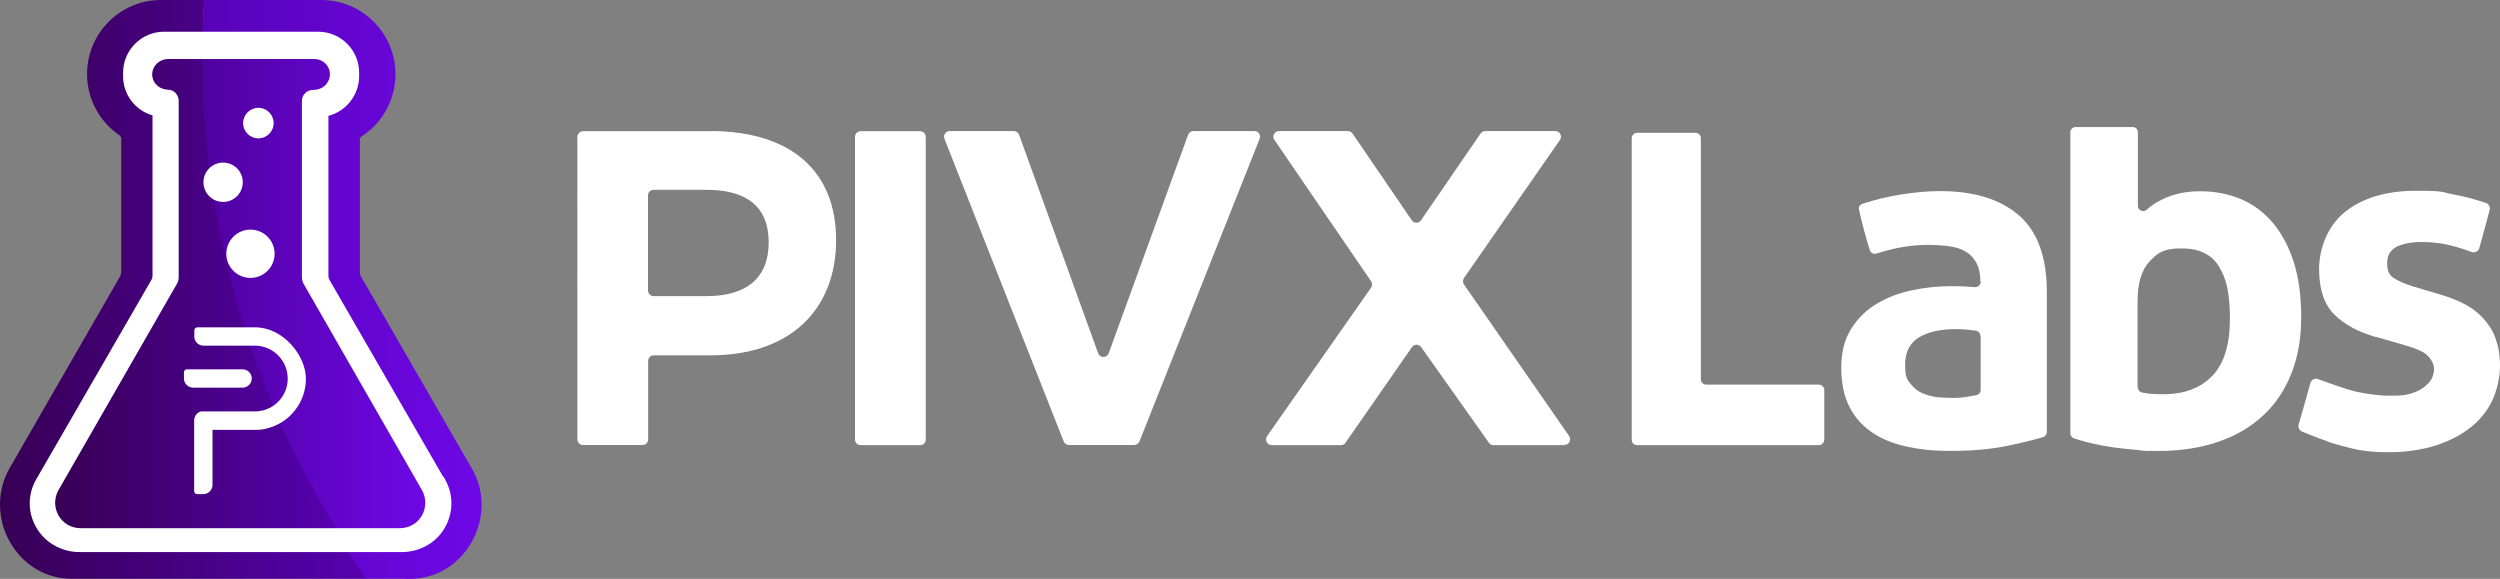
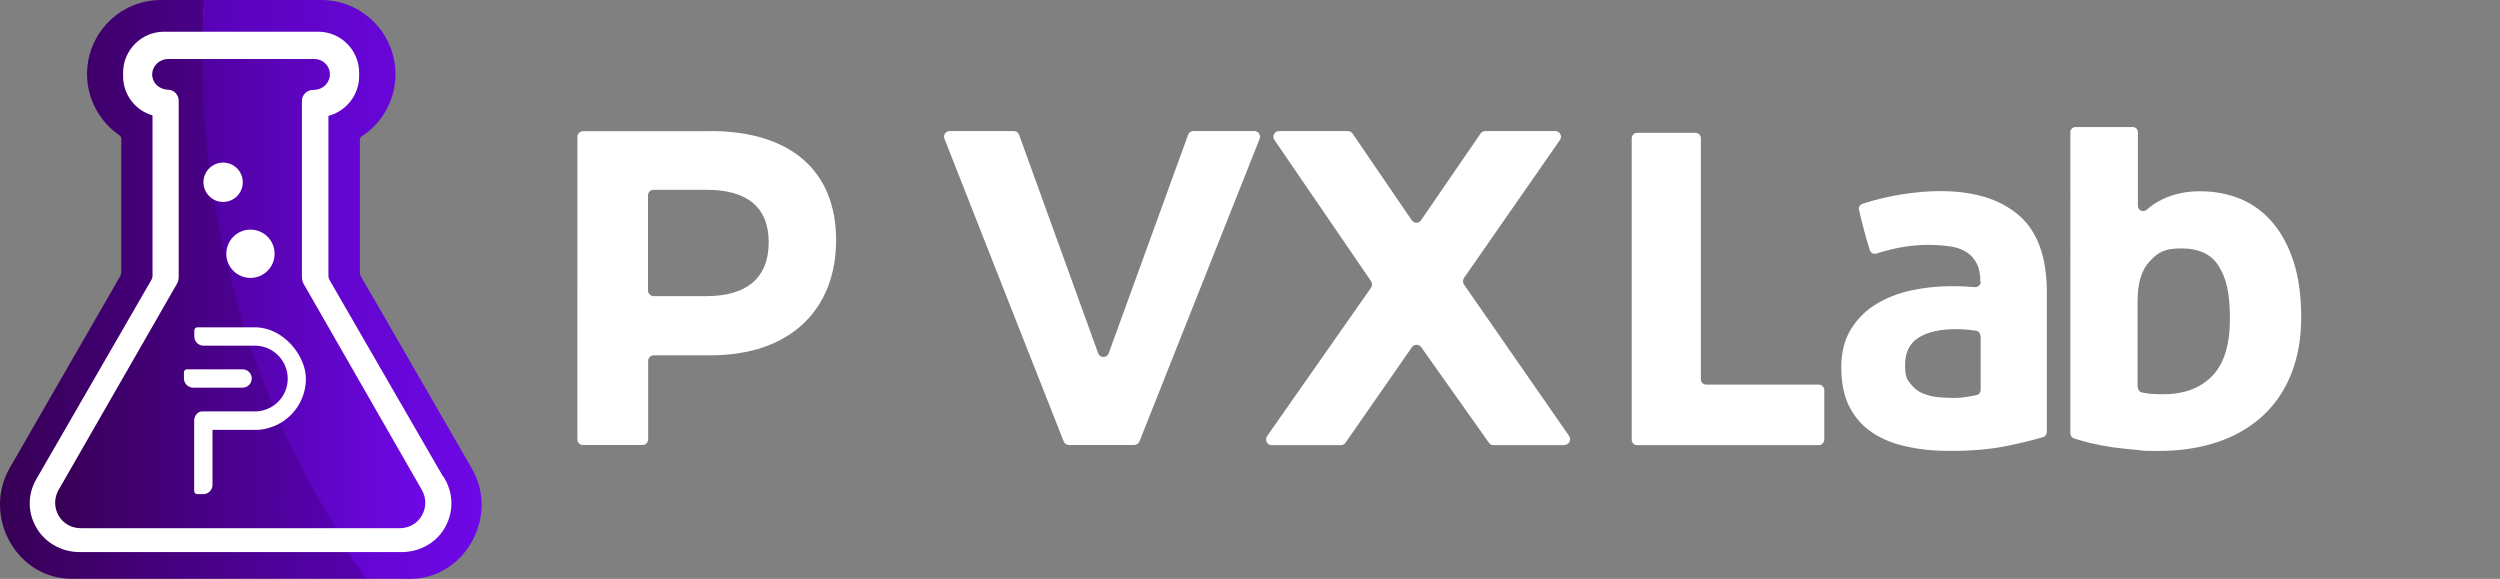
<svg xmlns="http://www.w3.org/2000/svg" xmlns:xlink="http://www.w3.org/1999/xlink" viewBox="0 0 1537.85 356.1">
  <rect x="0" y="0" width="1537.85" height="356.1" fill="#808080" stroke="none" />
  <defs>
    <linearGradient id="b" x1="0" y1="-1161.78" x2="225.9" y2="-1161.78" gradientTransform="translate(0 -983.78) scale(1 -1)" gradientUnits="userSpaceOnUse">
      <stop offset="0" stop-color="#370054" />
      <stop offset="1" stop-color="#5601b0" />
    </linearGradient>
    <linearGradient id="c" x1="124.47" y1="-1161.83" x2="296.28" y2="-1161.83" gradientTransform="translate(0 -983.78) scale(1 -1)" gradientUnits="userSpaceOnUse">
      <stop offset="0" stop-color="#5802b7" />
      <stop offset="1" stop-color="#6e08e7" />
    </linearGradient>
    <linearGradient id="d" x1="124.64" y1="-1164.39" x2="261.63" y2="-1164.39" gradientTransform="translate(0 -983.78) scale(1 -1)" gradientUnits="userSpaceOnUse">
      <stop offset="0" stop-color="#50019f" />
      <stop offset="1" stop-color="#6e08e7" />
    </linearGradient>
    <linearGradient id="e" x1="33.94" y1="-1164.39" x2="206.7" y2="-1164.39" xlink:href="#b" />
  </defs>
  <path d="M43.87,356c-15.48,0-29.53-8.32-37.57-22.27-8.24-14.27-8.41-31.75-.45-45.63l67.85-117.8c.59-1.04.9-2.12.9-3.2v-81.7c0-.86-.46-1.69-1.27-2.28-12.38-8.53-19.78-22.56-19.78-37.52C53.55,20.46,73.92,0,98.95,0h26.7l-.18,3.17c-.6,10.54-.89,20.85-.89,31.53,0,113.52,32.57,222.99,97.96,316.57l3.36,4.73H43.87Z" fill="url(#b)" stroke-width="0" />
  <path d="M249.07,356.1v-.1h-23.65l-.9-1.26c-66.77-93.83-100.06-204.49-100.06-320.04,0-18.02.87-31.34.91-31.9l.19-2.8h72.1c25.14,0,45.6,20.46,45.6,45.6,0,15.45-7.72,29.73-20.66,38.21-.8.55-1.24,1.37-1.24,2.29v81.1c0,1.19.28,2.23.82,3.08l68.08,117.92c8.14,14.06,8.01,31.1-.34,45.58-8.06,13.98-22.18,22.32-37.76,22.32h-3.1Z" fill="url(#c)" stroke-width="0" />
  <path d="M206.7,324.91c-54.22-86.37-81.79-186.03-82.05-288.6h69.03c5.18.01,9.4,4.23,9.4,9.41v.2c0,2.45-.97,4.82-2.72,6.68-1.86,1.76-4.23,2.72-6.68,2.72-4.68,0-7.7,3.02-7.7,7.7v106.76c0,1.94.49,3.75,1.43,5.25l72.15,126.45c2.8,4.89,2.77,10.76-.04,15.61-2.81,4.85-7.83,7.81-13.46,7.81h-39.35Z" fill="url(#d)" stroke-width="0" />
  <path d="M49.53,324.9c-5.63,0-10.66-2.89-13.47-7.74-2.82-4.86-2.82-10.68-.02-15.57l72.88-126.74c.94-1.5,1.43-3.31,1.43-5.25V62.11c0-1.86-.68-3.53-1.98-4.82-1.28-1.28-3.02-1.98-4.92-1.98-5.18,0-9.4-4.22-9.4-9.4v-.2c0-5.18,4.22-9.4,9.4-9.4h21.2c.26,102.31,28.55,201.93,82.06,288.59H49.53Z" fill="url(#e)" stroke-width="0" />
  <path d="M49.02,339.61c-10.2,0-20-4.9-25.7-13.5-6.4-9.7-6.7-21.6-.9-31.5l70.8-122.6c.4-.7.6-1.4.6-2.3v-98.6c0-.06-.02-.18-.2-.2-10.6-3.1-17.9-12.9-17.9-24v-2.2c0-13.9,11.3-25.2,25.2-25.2h94.8c13.9,0,25.2,11.3,25.2,25.2v2.2c0,11.3-7.8,21.4-18.7,24.3-.12.03-.2.11-.2.2v98.3c0,.9.2,1.6.5,2.2l70,121.2h.2l.9,1.5c5.7,9.9,5.4,21.8-.9,31.5-5.6,8.6-15.4,13.5-25.7,13.5H49.02ZM103.42,36.31c-5.7,0-10.6,5-9.7,10.9.7,4.7,4.9,7.8,9.7,8,3.6,0,6.5,3.1,6.5,6.8v108.3c0,1.6-.3,2.9-1.1,4.3l-72.8,126.8c-2.8,4.9-2.8,10.8,0,15.7,2.8,4.9,7.9,7.8,13.6,7.8h196.3c5.7,0,10.8-2.9,13.6-7.8,2.8-4.9,2.8-10.8,0-15.7l-72.8-126.9h0c-.7-1.4-1-2.9-1-4.2V62.11c0-3.8,3.1-6.8,6.9-6.8h.4c5.1,0,9.5-3.8,9.9-8.9.4-5.5-4-10.1-9.5-10.1,0,0-90,0-90,0Z" fill="#fff" stroke-width="0" />
  <path d="M154.07,141.25c-8.22,0-14.85,6.64-14.85,14.85s6.64,14.85,14.85,14.85,14.85-6.64,14.85-14.85-6.64-14.85-14.85-14.85Z" fill="#fff" stroke-width="0" />
  <path d="M137.25,100.01c-6.68,0-12.1,5.42-12.1,12.1s5.42,12.1,12.1,12.1,12.1-5.42,12.1-12.1-5.42-12.1-12.1-12.1Z" fill="#fff" stroke-width="0" />
-   <path d="M158.94,66.34c-5.2,0-9.38,4.19-9.38,9.38s4.19,9.38,9.38,9.38,9.38-4.19,9.38-9.38-4.19-9.38-9.38-9.38Z" fill="#fff" stroke-width="0" />
  <path d="M437.02,80.62c49.14,0,77.3,24.32,77.3,67.06s-28.16,70.9-77.3,70.9h-34.86c-1.97,0-3.45,1.58-3.45,3.45v48.25c0,1.97-1.58,3.45-3.45,3.45h-36.63c-1.97,0-3.45-1.58-3.45-3.45V84.17c0-1.87,1.58-3.45,3.45-3.45h78.48l-.1-.1ZM398.61,178.7c0,1.87,1.58,3.45,3.45,3.45h32.69c24.32,0,38.11-11.03,38.11-33.09s-13.79-32.3-38.11-32.3h-32.69c-1.97,0-3.45,1.58-3.45,3.45v58.49h0Z" fill="#fff" stroke-width="0" />
-   <path d="M525.94,270.38V84.17c0-1.87,1.58-3.45,3.45-3.45h36.63c1.97,0,3.45,1.58,3.45,3.45v186.21c0,1.97-1.58,3.45-3.45,3.45h-36.63c-1.97,0-3.45-1.58-3.45-3.45h0Z" fill="#fff" stroke-width="0" />
  <path d="M962.47,273.83h-43.72c-1.18,0-2.17-.49-2.86-1.48l-41.65-58.79c-1.38-1.97-4.33-1.97-5.71,0l-40.87,58.79c-.69.98-1.67,1.48-2.86,1.48h-42.54c-2.76,0-4.43-3.15-2.86-5.51l64.01-91.38c.79-1.18.79-2.76,0-3.94l-59.48-86.95c-1.58-2.26,0-5.42,2.86-5.42h42.34c1.18,0,2.17.59,2.86,1.48l36.44,53.37c1.38,2.07,4.33,2.07,5.71,0l36.63-53.37c.69-.89,1.77-1.48,2.86-1.48h43.13c2.76,0,4.43,3.15,2.86,5.42l-59.08,84.98c-.79,1.18-.79,2.76,0,3.94l64.7,93.25c1.58,2.36,0,5.42-2.86,5.42h0v.2h.1Z" fill="#fff" stroke-width="0" />
  <path d="M771.53,80.62h-37.42c-1.48,0-2.76.89-3.25,2.26l-48.84,134.42c-1.08,3.05-5.42,3.05-6.5,0l-48.65-134.42c-.49-1.38-1.77-2.26-3.25-2.26h-39.39c-2.46,0-4.14,2.46-3.25,4.73,4.53,11.62,68.64,174.4,73.36,186.21.49,1.28,1.77,2.17,3.25,2.17h40.08c1.48,0,2.66-.89,3.25-2.17,8.07-20.29,64.5-162.28,73.95-186.21.89-2.26-.79-4.73-3.25-4.73h-.1Z" fill="#fff" stroke-width="0" />
  <path d="M1003.73,84.95c0-1.67,1.58-3.25,3.25-3.25h36.14c1.67,0,3.15,1.58,3.15,3.25v148.4c0,1.77,1.48,3.25,3.25,3.25h69.42c1.67,0,3.25,1.58,3.25,3.25v30.72c0,1.58-1.67,3.25-3.25,3.25h-111.96c-1.77,0-3.25-1.48-3.25-3.25V84.95h0Z" fill="#fff" stroke-width="0" />
  <path d="M1218.21,173.38c0-4.73-.79-8.57-2.36-11.52-1.58-2.95-3.74-5.32-6.5-6.99-2.76-1.67-6.11-2.86-10.14-3.35-4.04-.59-8.57-.89-13.49-.89-9.85,0-20.29,1.77-31.41,5.32-1.58.49-3.35-.2-3.94-1.67-1.58-4.23-5.91-20.29-6.89-25.7-.3-1.48.89-2.76,2.26-3.25,7.88-2.56,15.76-4.43,23.73-5.71,8.67-1.38,16.74-2.07,24.22-2.07,20.48,0,36.53,4.92,48.06,14.77,11.52,9.85,17.33,25.6,17.33,47.27v86.16c0,1.48-.98,2.76-2.36,3.15-6.4,1.87-13.98,3.74-22.75,5.51-9.85,1.97-20.97,2.95-33.38,2.95s-19.3-.89-27.67-2.66c-8.37-1.77-15.56-4.73-21.57-8.86-6.01-4.14-10.64-9.45-13.88-15.95s-4.83-14.48-4.83-23.93,2.07-17.33,6.11-23.73,9.26-11.52,15.66-15.36c6.4-3.84,13.59-6.6,21.47-8.27s15.76-2.56,23.63-2.56,9.85.2,15.36.59c1.87.1,3.55-1.38,3.55-3.25h-.2ZM1218.21,206.67c0-1.67-1.18-3.05-2.76-3.25s-3.15-.39-4.83-.59c-2.76-.3-5.22-.39-7.39-.39-9.65,0-17.33,1.77-22.85,5.12-5.51,3.35-8.47,8.96-8.47,16.64s1.08,9.06,3.25,11.82c2.17,2.76,4.73,4.83,7.78,6.01,3.05,1.28,6.3,2.07,9.75,2.36,3.45.3,6.5.39,9.06.39s5.91-.2,8.86-.79c1.77-.3,3.45-.59,5.02-.89s2.76-1.67,2.76-3.25v-33.38h0l-.2.2h0Z" fill="#fff" stroke-width="0" />
  <path d="M1273.45,81.41c0-1.58,1.48-3.25,3.15-3.25h35.35c1.87,0,3.15,1.38,3.15,3.25v45.2c0,2.86,3.35,4.33,5.51,2.36,2.56-2.36,5.61-4.43,9.26-6.2,6.89-3.45,14.77-5.12,23.63-5.12s17.04,1.58,24.72,4.73c7.58,3.15,14.08,7.98,19.6,14.38,5.51,6.4,9.85,14.38,13,24.03,3.15,9.65,4.73,21.07,4.73,34.27s-1.97,24.22-5.91,34.37-9.65,18.81-17.13,25.8c-7.48,7.09-16.64,12.6-27.47,16.35s-23.04,5.81-36.63,5.81-8.96-.2-13.69-.59c-4.83-.39-9.65-.98-14.57-1.58-4.92-.69-9.65-1.58-14.18-2.66-3.64-.89-6.99-1.87-10.14-2.86-1.38-.49-2.26-1.67-2.26-3.15V81.41h-.1ZM1315.11,238.28c0,1.58,1.08,2.86,2.56,3.15,1.58.39,3.25.59,4.92.79,2.66.2,5.32.3,8.07.3,12.8,0,22.85-3.74,30.13-11.23,7.29-7.48,10.93-19.2,10.93-35.16s-2.26-25.01-6.79-32.3c-4.53-7.39-12.21-11.03-23.04-11.03s-14.38,2.56-19.4,7.78-7.58,13.39-7.58,24.72v53.08h.2v-.1Z" fill="#fff" stroke-width="0" />
-   <path d="M1461.63,207.36c-11.03-3.15-19.6-7.78-25.8-13.98-6.2-6.2-9.26-15.56-9.26-27.97s5.32-26.69,16.05-35.16c10.73-8.47,25.21-12.9,43.72-12.9s15.36.89,22.85,2.26c6.7,1.18,13.49,3.05,20.29,5.32,1.48.49,2.46,2.56,2.07,4.04-1.18,4.14-5.42,20.38-6.5,23.93-.49,1.67-2.76,2.76-4.43,2.17-3.94-1.48-8.27-2.86-12.9-4.04-5.71-1.48-11.72-2.17-18.02-2.17s-11.92,1.08-15.66,3.05c-3.74,2.07-5.61,5.32-5.61,9.95s1.28,7.39,4.04,9.16c2.66,1.77,6.5,3.45,11.42,5.02l16.84,5.02c5.51,1.58,10.54,3.55,14.97,5.81s8.17,5.02,11.42,8.47c3.15,3.35,6.11,7.58,7.88,12.51,1.77,4.92,2.86,10.14,2.86,17.23s-1.87,15.26-4.92,21.57c-3.05,6.3-7.48,11.82-13.29,16.35-5.81,4.63-12.9,8.27-21.07,10.93-8.17,2.66-18.51,4.23-27.97,4.23s-8.86-.2-12.8-.49-8.47-1.18-11.62-1.97c-3.64-.89-9.35-2.36-13-3.64-2.95-.98-12.21-4.53-17.43-6.7-1.38-.59-2.26-2.76-1.77-4.14,1.48-4.83,5.81-20.58,7.29-25.8.49-1.67,2.66-2.95,4.33-2.36,7.09,2.66,18.32,6.6,23.34,7.78,5.81,1.28,13.88,2.56,20.19,2.56s6.5,0,9.75-.39c3.25-.49,5.91-1.38,8.67-2.66s4.83-3.05,6.7-5.12c1.87-2.07,3.05-5.12,3.05-8.47s-2.66-7.19-5.51-9.26c-2.86-2.07-6.6-3.35-11.72-4.92l-18.32-5.32h0l-.1.1Z" fill="#fff" stroke-width="0" />
  <path id="f" d="M149.23,238.46c3.05,0,5.64-2.5,5.64-5.64s-2.5-5.64-5.64-5.64h-34.23c-1.02,0-1.85.83-1.85,1.85v3.79c0,2.96,2.31,5.46,5.37,5.64h30.72ZM121.38,201.36c-.94,0-1.85.83-1.85,1.85v3.79c0,2.96,2.31,5.46,5.37,5.64,0,0,30.81,0,30.72,0h2.13c10.73.56,19.24,9.44,19.24,20.26s-8.42,19.61-19.34,20.17h-33.4c-2.52,0-4.63,2.59-4.81,5.27v43.76c0,1.02.83,1.85,1.85,1.85h3.79c2.96,0,5.46-2.31,5.64-5.37v-34.14h27.39c2.41-.09,4.9-.46,7.22-1.2,13.51-3.79,22.85-16.28,22.85-30.25s-13.51-31.27-30.81-31.64h-35.99Z" fill="#fff" stroke-width="0" />
</svg>